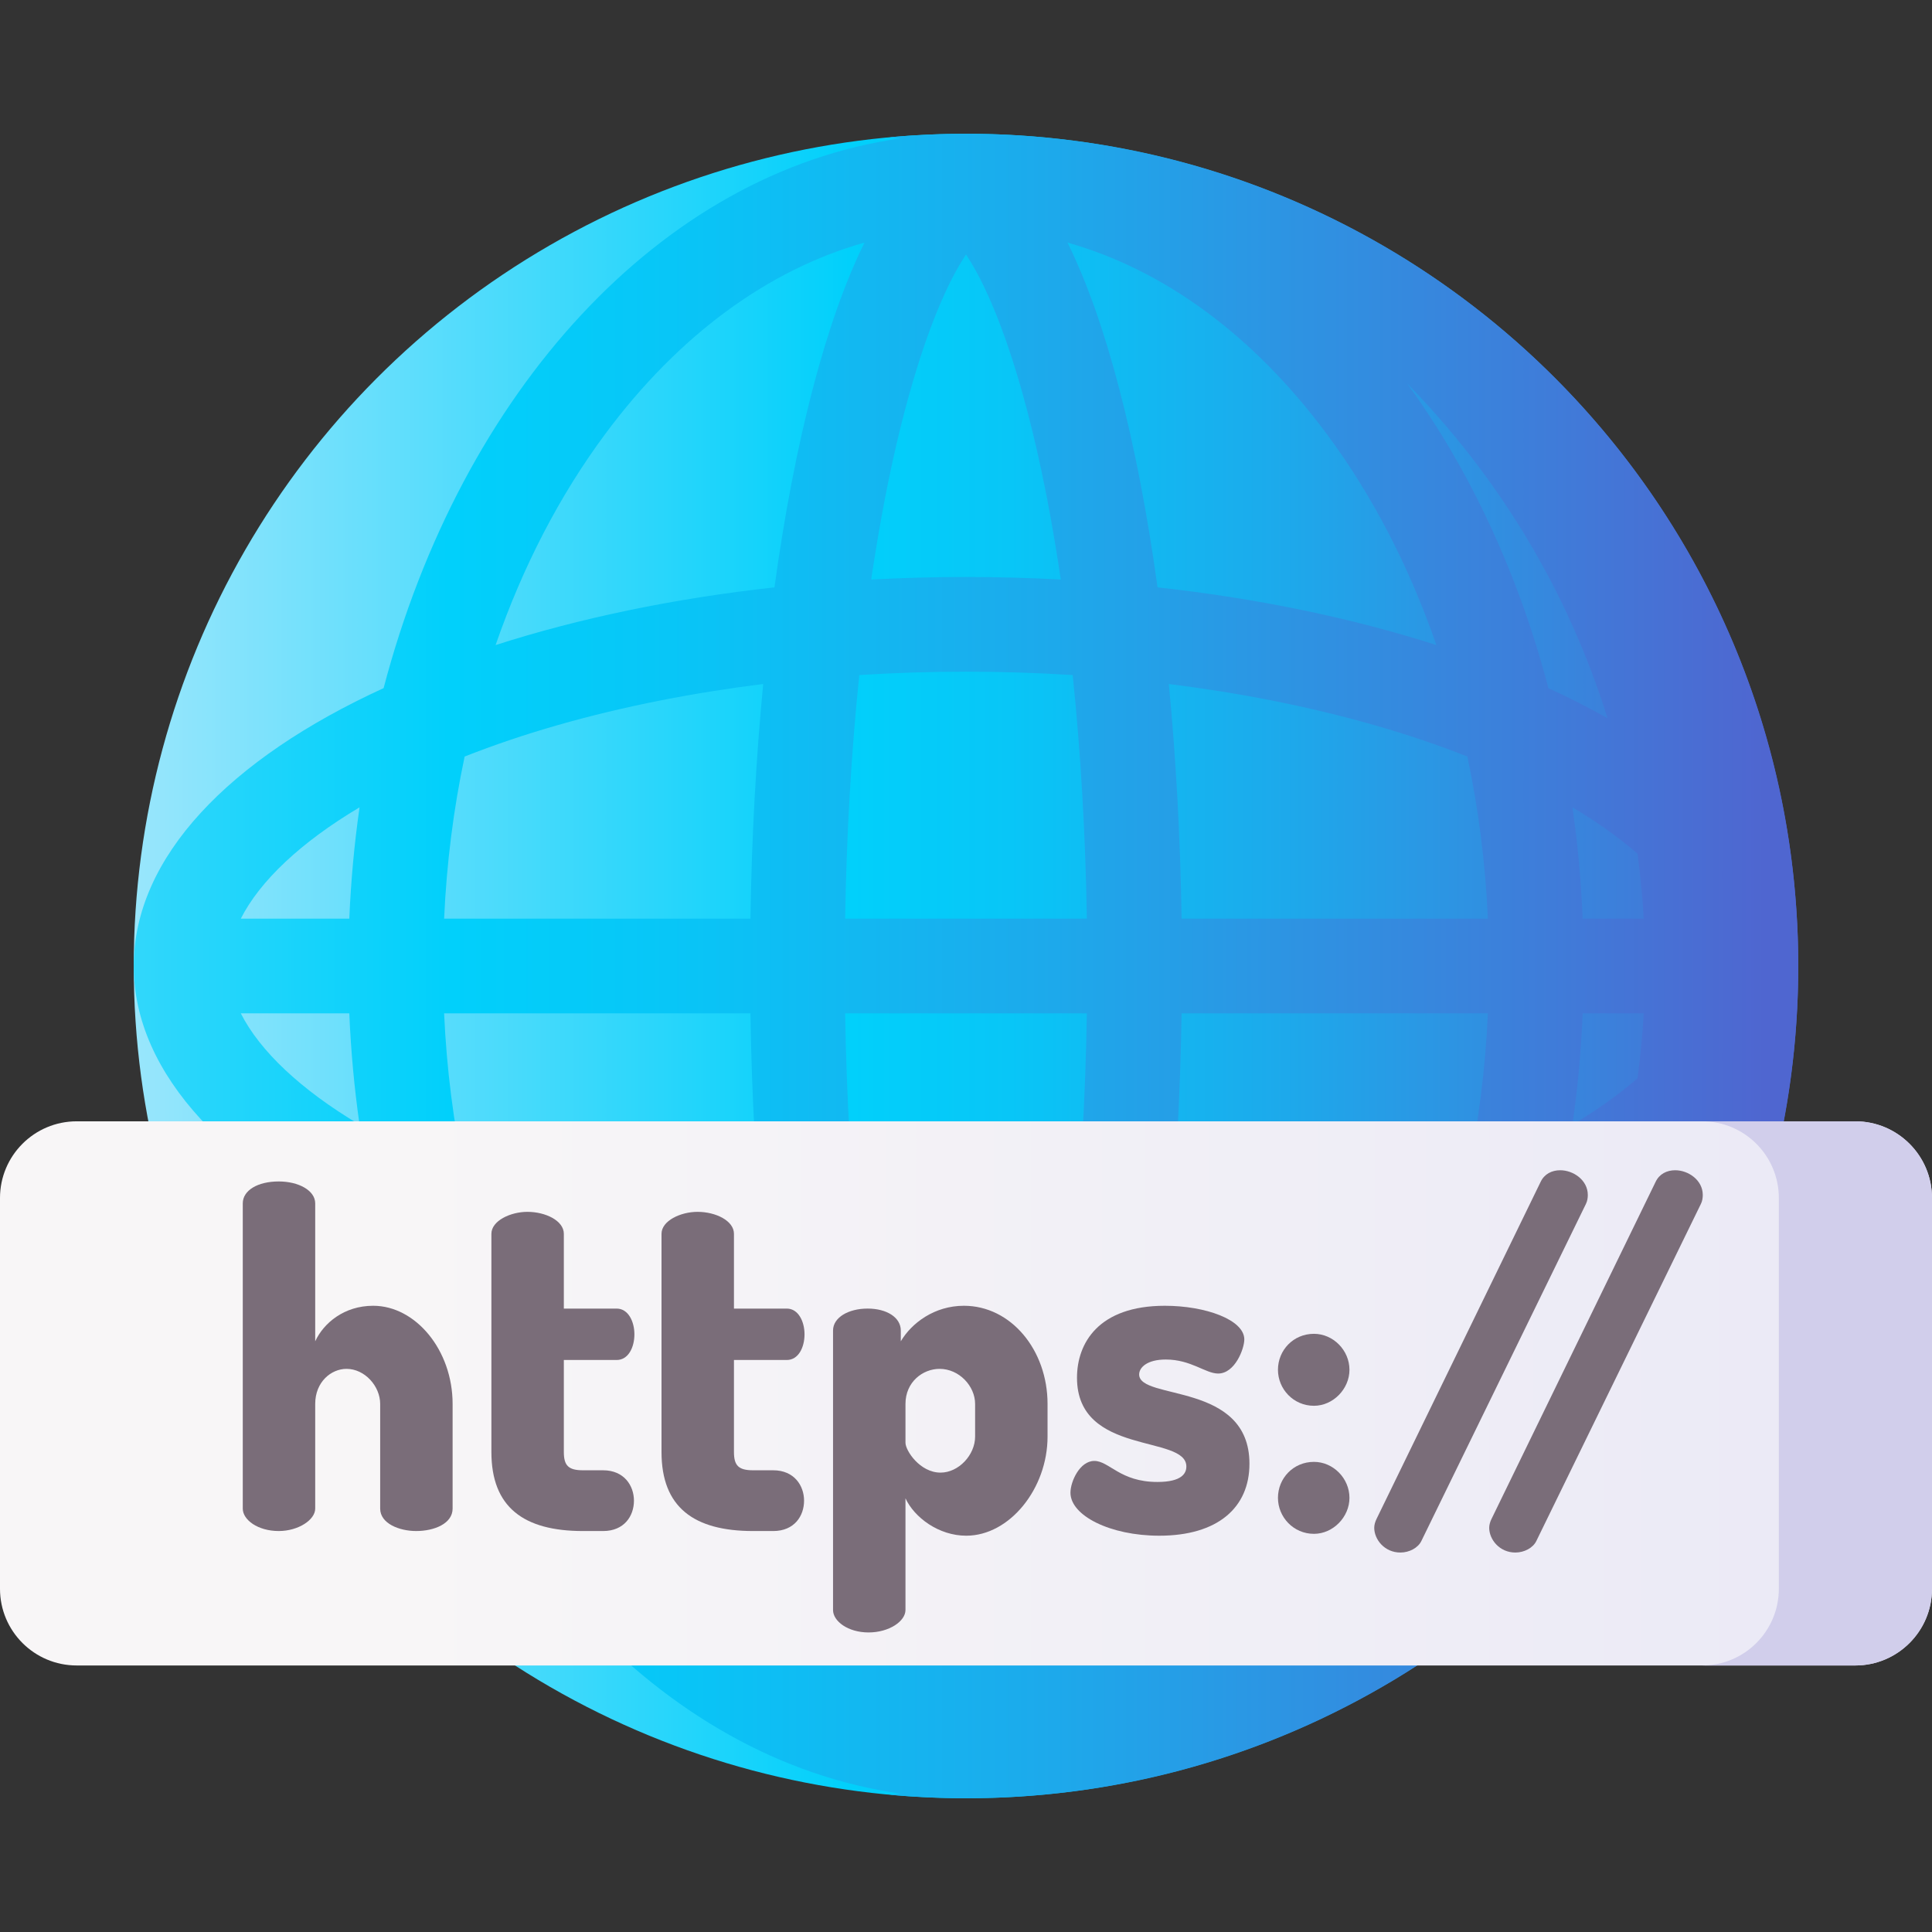
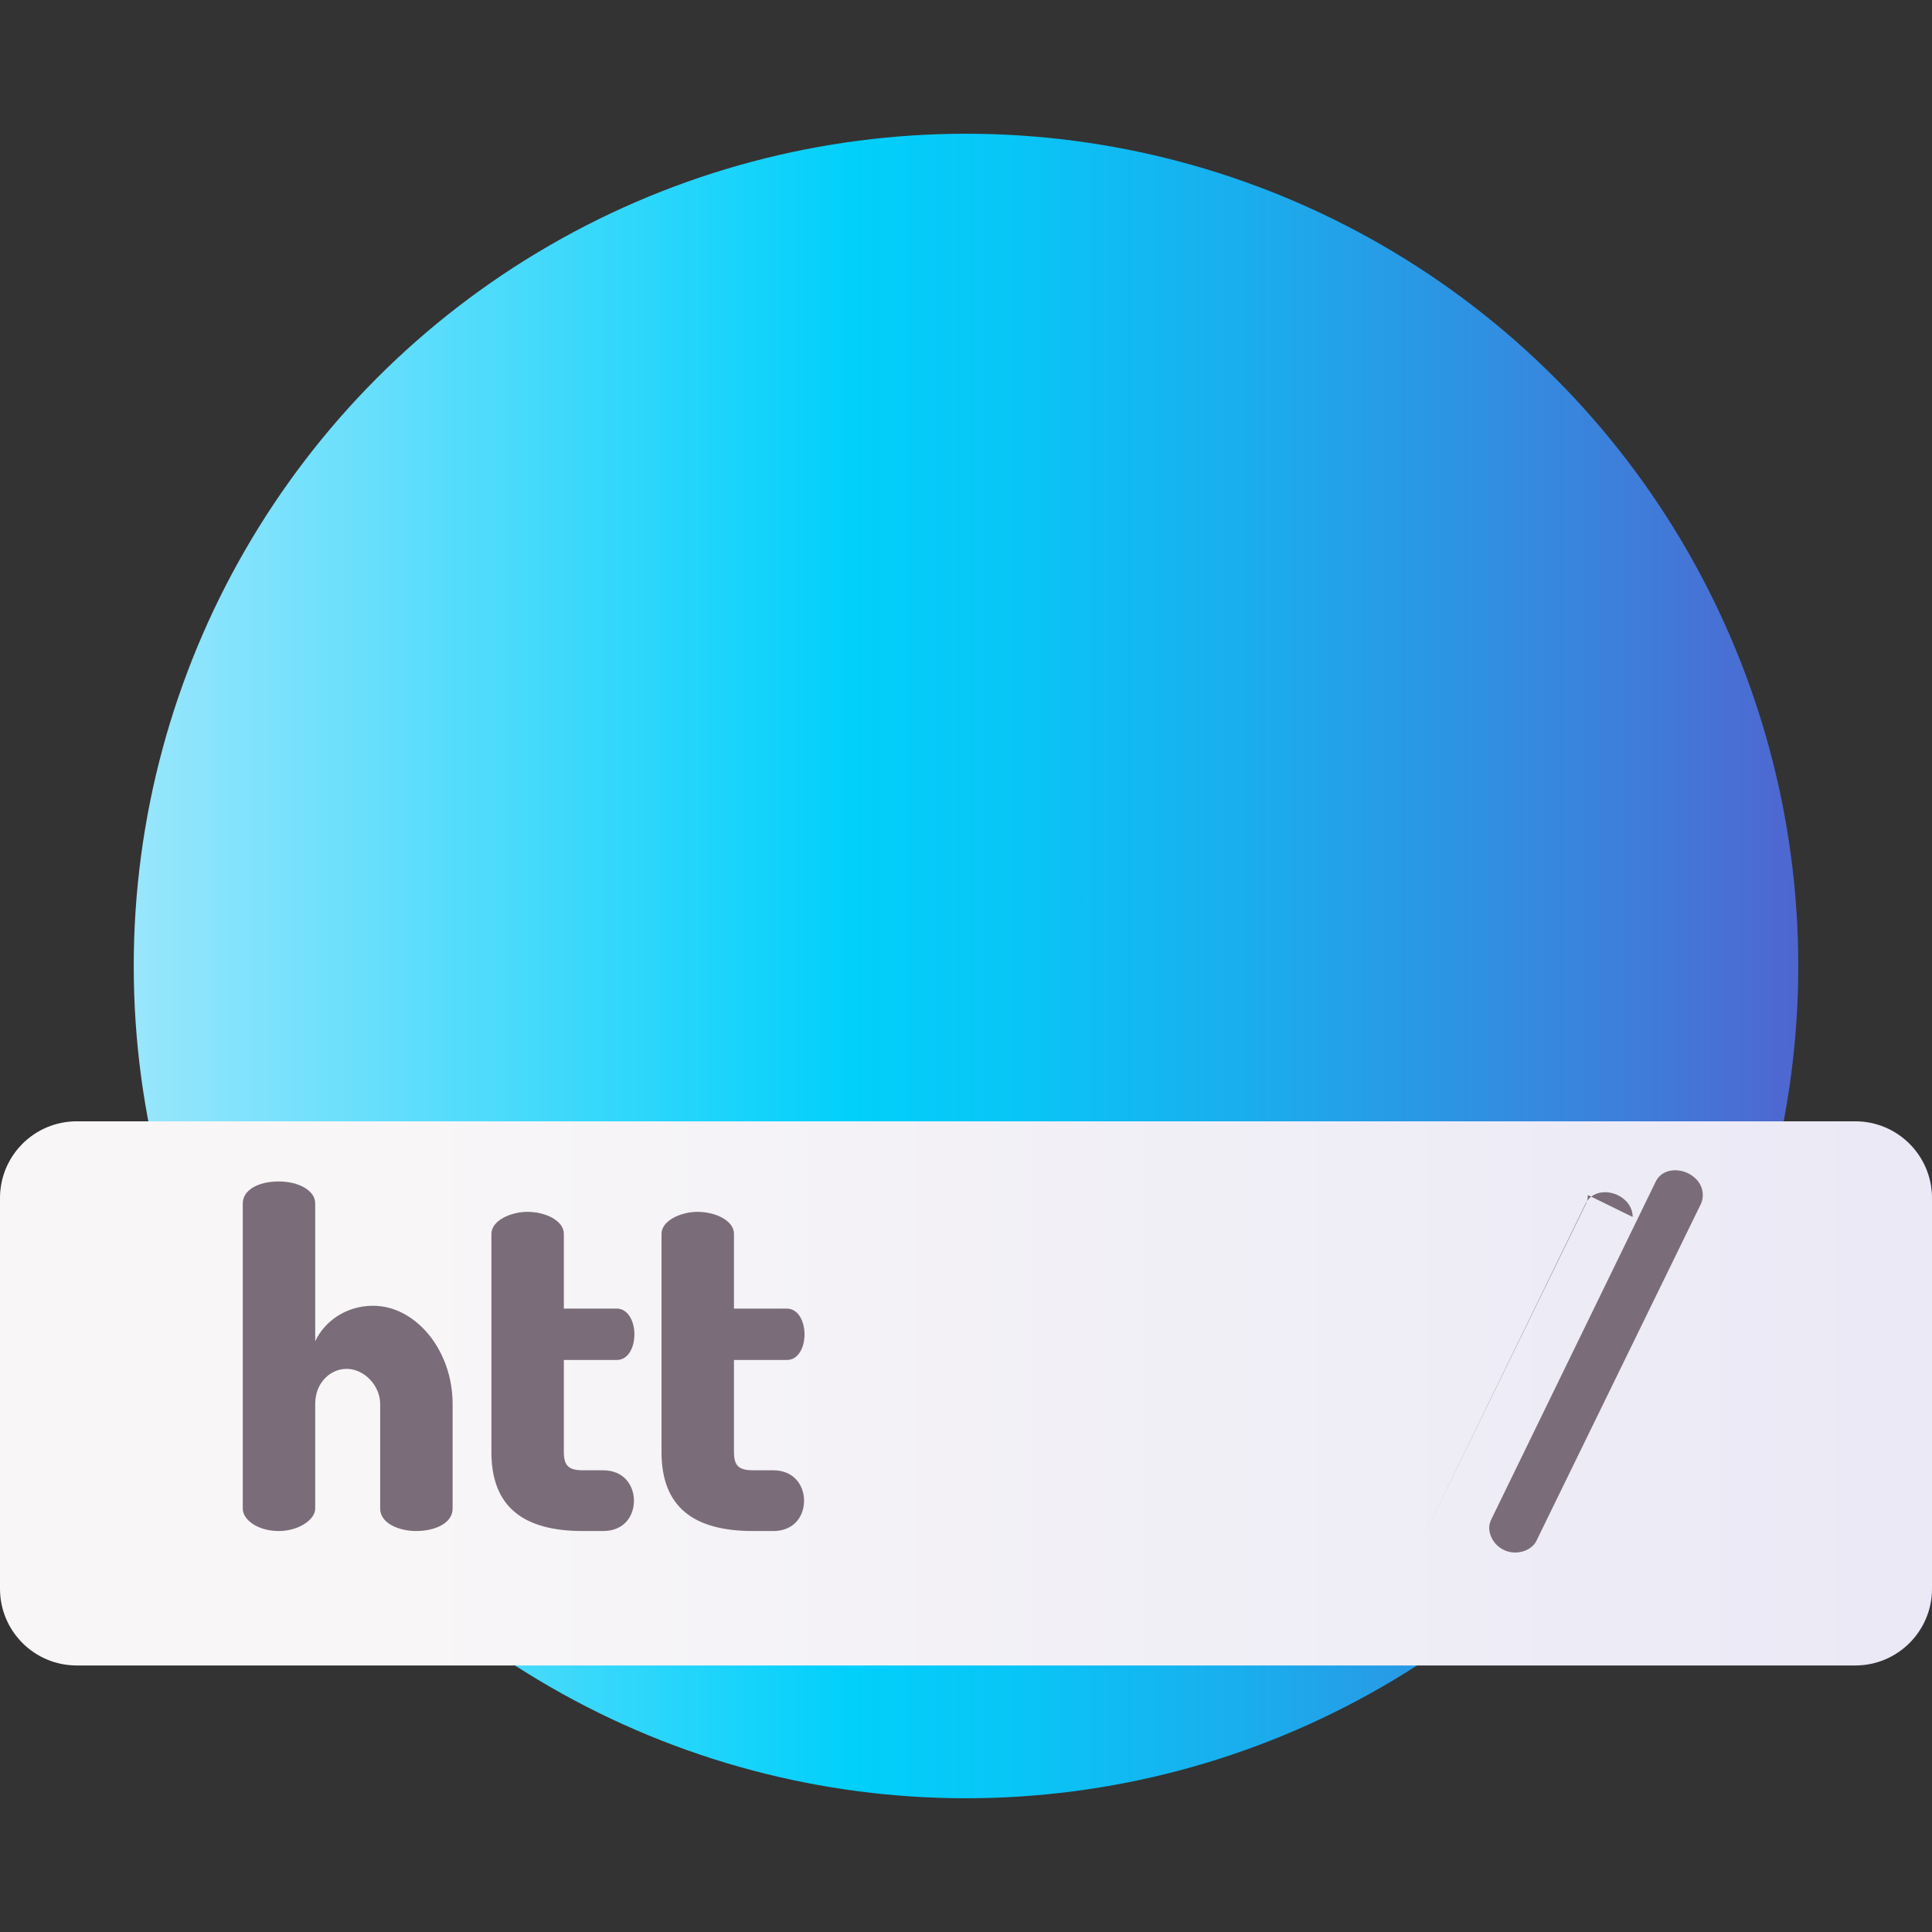
<svg xmlns="http://www.w3.org/2000/svg" xmlns:xlink="http://www.w3.org/1999/xlink" id="Capa_1" enable-background="new 0 0 510 510" height="512" viewBox="0 0 510 510" width="512">
  <rect x="0" y="0" width="510" height="510" fill="#333333" stroke="none" />
  <linearGradient id="lg1">
    <stop offset="0" stop-color="#99e6fc" />
    <stop offset=".43" stop-color="#01d0fb" />
    <stop offset=".526" stop-color="#08c6f7" />
    <stop offset=".692" stop-color="#1da9eb" />
    <stop offset=".907" stop-color="#3f7cd9" />
    <stop offset="1" stop-color="#4f66d0" />
  </linearGradient>
  <linearGradient id="SVGID_1_" gradientUnits="userSpaceOnUse" x1="35.303" x2="474.697" xlink:href="#lg1" y1="255" y2="255" />
  <linearGradient id="SVGID_2_" gradientUnits="userSpaceOnUse" x1="-144" x2="466.21" xlink:href="#lg1" y1="255" y2="255" />
  <linearGradient id="SVGID_3_" gradientUnits="userSpaceOnUse" x1="0" x2="589.97" y1="367.822" y2="367.822">
    <stop offset="0" stop-color="#f8f6f7" />
    <stop offset=".179" stop-color="#f8f6f7" />
    <stop offset="1" stop-color="#e7e6f5" />
  </linearGradient>
  <linearGradient id="SVGID_4_" gradientUnits="userSpaceOnUse" x1="226.001" x2="445.01" y1="367.822" y2="367.822">
    <stop offset="0" stop-color="#f8f6f7" />
    <stop offset="1" stop-color="#d1ceeb" />
  </linearGradient>
  <g>
    <circle cx="255" cy="255" fill="url(#SVGID_1_)" r="219.697" />
-     <path d="m474.697 255c0-.001 0-.003 0-.004-.002-121.308-98.321-219.65-219.62-219.692-.026 0-.052-.001-.078-.001-.013 0-.026.001-.039.001-6.804.001-13.531.328-20.177.934.968.088 1.93.198 2.895.299-63.337 9.013-115.854 66.88-136.417 145.115-40.696 18.638-65.958 44.612-65.958 73.348s25.262 54.71 65.959 73.349c20.563 78.235 73.08 136.102 136.417 145.115-.965.101-1.927.211-2.895.299 6.659.608 13.399.935 20.216.935 121.334 0 219.695-98.359 219.697-219.693 0-.002 0-.004 0-.005zm-379.784-41.885c-1.374 9.588-2.288 19.396-2.704 29.385h-28.64c5.077-10.014 15.919-20.2 31.344-29.385zm-31.344 54.385h28.64c.416 9.989 1.331 19.797 2.704 29.385-15.425-9.185-26.267-19.371-31.344-29.385zm370.332-25h-16.11c-.416-9.989-1.331-19.797-2.704-29.385 6.6 3.93 12.352 8.043 17.182 12.248.761 5.647 1.308 11.362 1.632 17.137zm-16.11 25h16.11c-.324 5.775-.871 11.49-1.633 17.138-4.829 4.204-10.582 8.318-17.182 12.248 1.375-9.589 2.289-19.397 2.705-29.386zm6.563-77.899c-4.911-2.775-10.117-5.432-15.616-7.95-8.007-30.463-20.86-57.836-37.308-80.443 24.081 24.555 42.441 54.735 52.924 88.393zm-141.189-11.406c2.116 20.399 3.387 42.105 3.735 64.305h-63.799c.348-22.201 1.618-43.906 3.735-64.305 9.267-.584 18.663-.885 28.165-.885 9.501 0 18.897.301 28.164.885zm-1.363-114.154c25.444 7.167 49.108 24.485 68.423 50.509 12.029 16.207 21.744 34.933 28.948 55.731-21.987-7.055-46.854-12.288-73.614-15.234-5.317-38.671-13.623-70.475-23.757-91.006zm5.097 203.459c-.348 22.201-1.618 43.906-3.735 64.305-9.267.584-18.663.885-28.165.885s-18.898-.301-28.165-.885c-2.116-20.399-3.387-42.105-3.735-64.305zm18.661 87.453c26.759-2.946 51.626-8.18 73.614-15.234-7.204 20.798-16.919 39.524-28.948 55.731-10.744 14.476-22.834 26.259-35.828 35.098-10.743 7.308-24.734-2.821-21.111-15.299 4.97-17.115 9.14-37.514 12.273-60.296zm30.107-29.858c-8.854 1.75-17.911 3.194-27.132 4.342 1.881-19.485 3.042-40.287 3.367-61.937h80.864c-.658 14.591-2.467 28.895-5.419 42.791-15.433 6.094-32.75 11.062-51.68 14.804zm-23.764-82.595c-.325-21.651-1.486-42.452-3.367-61.937 9.22 1.148 18.277 2.592 27.132 4.342 18.929 3.742 36.246 8.711 51.681 14.804 2.952 13.897 4.761 28.2 5.419 42.791zm-76.009-121.915c3.817-17.111 8.42-31.867 13.312-42.672 2.227-4.919 4.204-8.362 5.794-10.736 1.589 2.374 3.566 5.816 5.794 10.736 4.893 10.805 9.496 25.561 13.312 42.672 2.25 10.088 4.224 20.947 5.91 32.392-8.212-.435-16.556-.667-25.016-.667-8.461 0-16.805.232-25.016.667 1.686-11.446 3.66-22.305 5.91-32.392zm-76.12-6.035c19.315-26.024 42.979-43.342 68.423-50.509-10.133 20.53-18.44 52.335-23.758 91.006-26.76 2.946-51.626 8.18-73.614 15.235 7.205-20.799 16.92-39.524 28.949-55.732zm-37.122 85.159c15.435-6.093 32.752-11.062 51.681-14.804 8.854-1.75 17.911-3.194 27.132-4.342-1.881 19.485-3.042 40.287-3.367 61.937h-80.864c.657-14.591 2.465-28.895 5.418-42.791zm-5.419 67.791h80.864c.325 21.651 1.486 42.452 3.367 61.937-9.22-1.148-18.277-2.592-27.132-4.342-18.929-3.742-36.246-8.711-51.681-14.804-2.951-13.896-4.76-28.2-5.418-42.791zm42.541 127.95c-12.029-16.207-21.744-34.933-28.948-55.731 21.987 7.055 46.854 12.288 73.614 15.235 3.133 22.782 7.303 43.181 12.273 60.296 3.623 12.478-10.368 22.608-21.111 15.299-12.993-8.84-25.083-20.623-35.828-35.099zm70.21-38.426c8.212.435 16.556.667 25.016.667 8.461 0 16.804-.231 25.016-.667-1.686 11.445-3.66 22.304-5.91 32.392-3.817 17.111-8.42 31.867-13.312 42.672-.022.049-.045.098-.067.147-2.229 4.904-9.225 4.904-11.454 0-.022-.049-.044-.098-.067-.147-4.892-10.805-9.496-25.561-13.312-42.672-2.25-10.088-4.224-20.947-5.91-32.392zm141.445 51.768c16.448-22.607 29.302-49.98 37.309-80.443 5.499-2.518 10.705-5.175 15.616-7.95-10.483 33.658-28.843 63.838-52.925 88.393z" fill="url(#SVGID_2_)" />
    <g>
      <path d="m489.751 439.643h-469.502c-11.183 0-20.249-9.066-20.249-20.249v-103.145c0-11.183 9.066-20.249 20.249-20.249h469.501c11.183 0 20.249 9.066 20.249 20.249v103.145c.001 11.183-9.065 20.249-20.248 20.249z" fill="url(#SVGID_3_)" />
-       <path d="m489.751 296h-40.432c11.183 0 20.25 9.066 20.25 20.249v103.145c0 11.183-9.066 20.249-20.25 20.249h40.432c11.183 0 20.249-9.066 20.249-20.249v-103.145c0-11.183-9.066-20.249-20.249-20.249z" fill="url(#SVGID_4_)" />
    </g>
    <g fill="#7a6d79">
      <path d="m83.207 398.233c0 2.96-4.441 5.921-9.623 5.921-5.551 0-9.499-2.961-9.499-5.921v-80.56c0-3.453 3.948-5.798 9.499-5.798 5.182 0 9.623 2.345 9.623 5.798v36.395c2.221-4.813 7.648-9.377 15.298-9.377 11.226 0 20.972 11.721 20.972 25.907v27.635c0 3.947-4.811 5.921-9.622 5.921-4.441 0-9.499-1.974-9.499-5.921v-27.635c0-4.688-4.071-9.253-8.883-9.253-4.071 0-8.266 3.455-8.266 9.253z" />
      <path d="m148.84 383.306c0 3.577 1.233 4.812 5.058 4.812h5.306c5.551 0 8.142 4.07 8.142 8.019 0 4.071-2.591 8.019-8.142 8.019h-5.306c-15.667 0-24.18-6.291-24.18-20.849v-57.612c0-3.455 5.059-5.799 9.499-5.799 4.812 0 9.623 2.344 9.623 5.799v19.738h13.94c3.084 0 4.688 3.455 4.688 6.785 0 3.455-1.604 6.785-4.688 6.785h-13.94z" />
      <path d="m193.747 383.306c0 3.577 1.233 4.812 5.058 4.812h5.306c5.551 0 8.142 4.07 8.142 8.019 0 4.071-2.591 8.019-8.142 8.019h-5.306c-15.667 0-24.18-6.291-24.18-20.849v-57.612c0-3.455 5.059-5.799 9.499-5.799 4.812 0 9.623 2.344 9.623 5.799v19.738h13.94c3.084 0 4.689 3.455 4.689 6.785 0 3.455-1.604 6.785-4.689 6.785h-13.94z" />
-       <path d="m237.79 351.23v2.838c2.837-4.813 8.882-9.377 16.654-9.377 12.46 0 22.083 11.721 22.083 25.907v8.636c0 13.693-9.993 26.154-21.466 26.154-7.279 0-13.694-4.812-16.038-9.869v29.484c0 2.961-4.318 5.922-9.746 5.922s-9.376-2.961-9.376-5.922v-73.773c0-3.455 4.071-5.799 9.129-5.799 5.059.001 8.76 2.344 8.76 5.799zm19.615 19.369c0-4.688-4.194-9.253-9.376-9.253-4.441 0-9.006 3.455-9.006 9.253v10.239c0 2.098 3.824 7.896 9.253 7.896 4.811 0 9.129-4.688 9.129-9.5z" />
-       <path d="m313.169 387.13c0-8.513-28.868-2.714-28.868-23.439 0-9.13 5.676-18.999 23.193-18.999 10.733 0 20.973 3.701 20.973 8.883 0 2.467-2.468 9.006-6.908 9.006-3.331 0-7.155-3.701-13.817-3.701-4.935 0-7.032 2.098-7.032 3.947 0 6.909 29.115 1.852 29.115 23.563 0 11.597-8.39 18.999-23.811 18.999-12.953 0-23.439-5.305-23.439-11.35 0-2.961 2.467-8.389 6.292-8.389 3.947 0 6.785 5.551 16.654 5.551 6.538 0 7.648-2.344 7.648-4.071z" />
-       <path d="m356.224 361.594c0 5.058-4.317 9.498-9.376 9.498-5.428 0-9.499-4.44-9.499-9.498 0-5.182 4.071-9.5 9.499-9.5 5.058 0 9.376 4.318 9.376 9.5zm0 33.802c0 5.058-4.317 9.499-9.376 9.499-5.428 0-9.499-4.441-9.499-9.499 0-5.181 4.071-9.499 9.499-9.499 5.058-.001 9.376 4.318 9.376 9.499z" />
-       <path d="m419.142 315.453c0 .74-.124 1.604-.494 2.345l-43.425 88.948c-.864 1.85-3.208 3.084-5.552 3.084-4.194 0-6.908-3.455-6.908-6.539 0-.74.246-1.604.616-2.344l43.302-88.947c.987-2.098 2.961-3.085 5.182-3.085 3.453 0 7.279 2.591 7.279 6.538z" />
+       <path d="m419.142 315.453c0 .74-.124 1.604-.494 2.345l-43.425 88.948l43.302-88.947c.987-2.098 2.961-3.085 5.182-3.085 3.453 0 7.279 2.591 7.279 6.538z" />
      <path d="m449.491 315.453c0 .74-.124 1.604-.494 2.345l-43.425 88.948c-.864 1.85-3.208 3.084-5.552 3.084-4.194 0-6.908-3.455-6.908-6.539 0-.74.246-1.604.616-2.344l43.302-88.947c.987-2.098 2.961-3.085 5.182-3.085 3.454 0 7.279 2.591 7.279 6.538z" />
    </g>
  </g>
</svg>